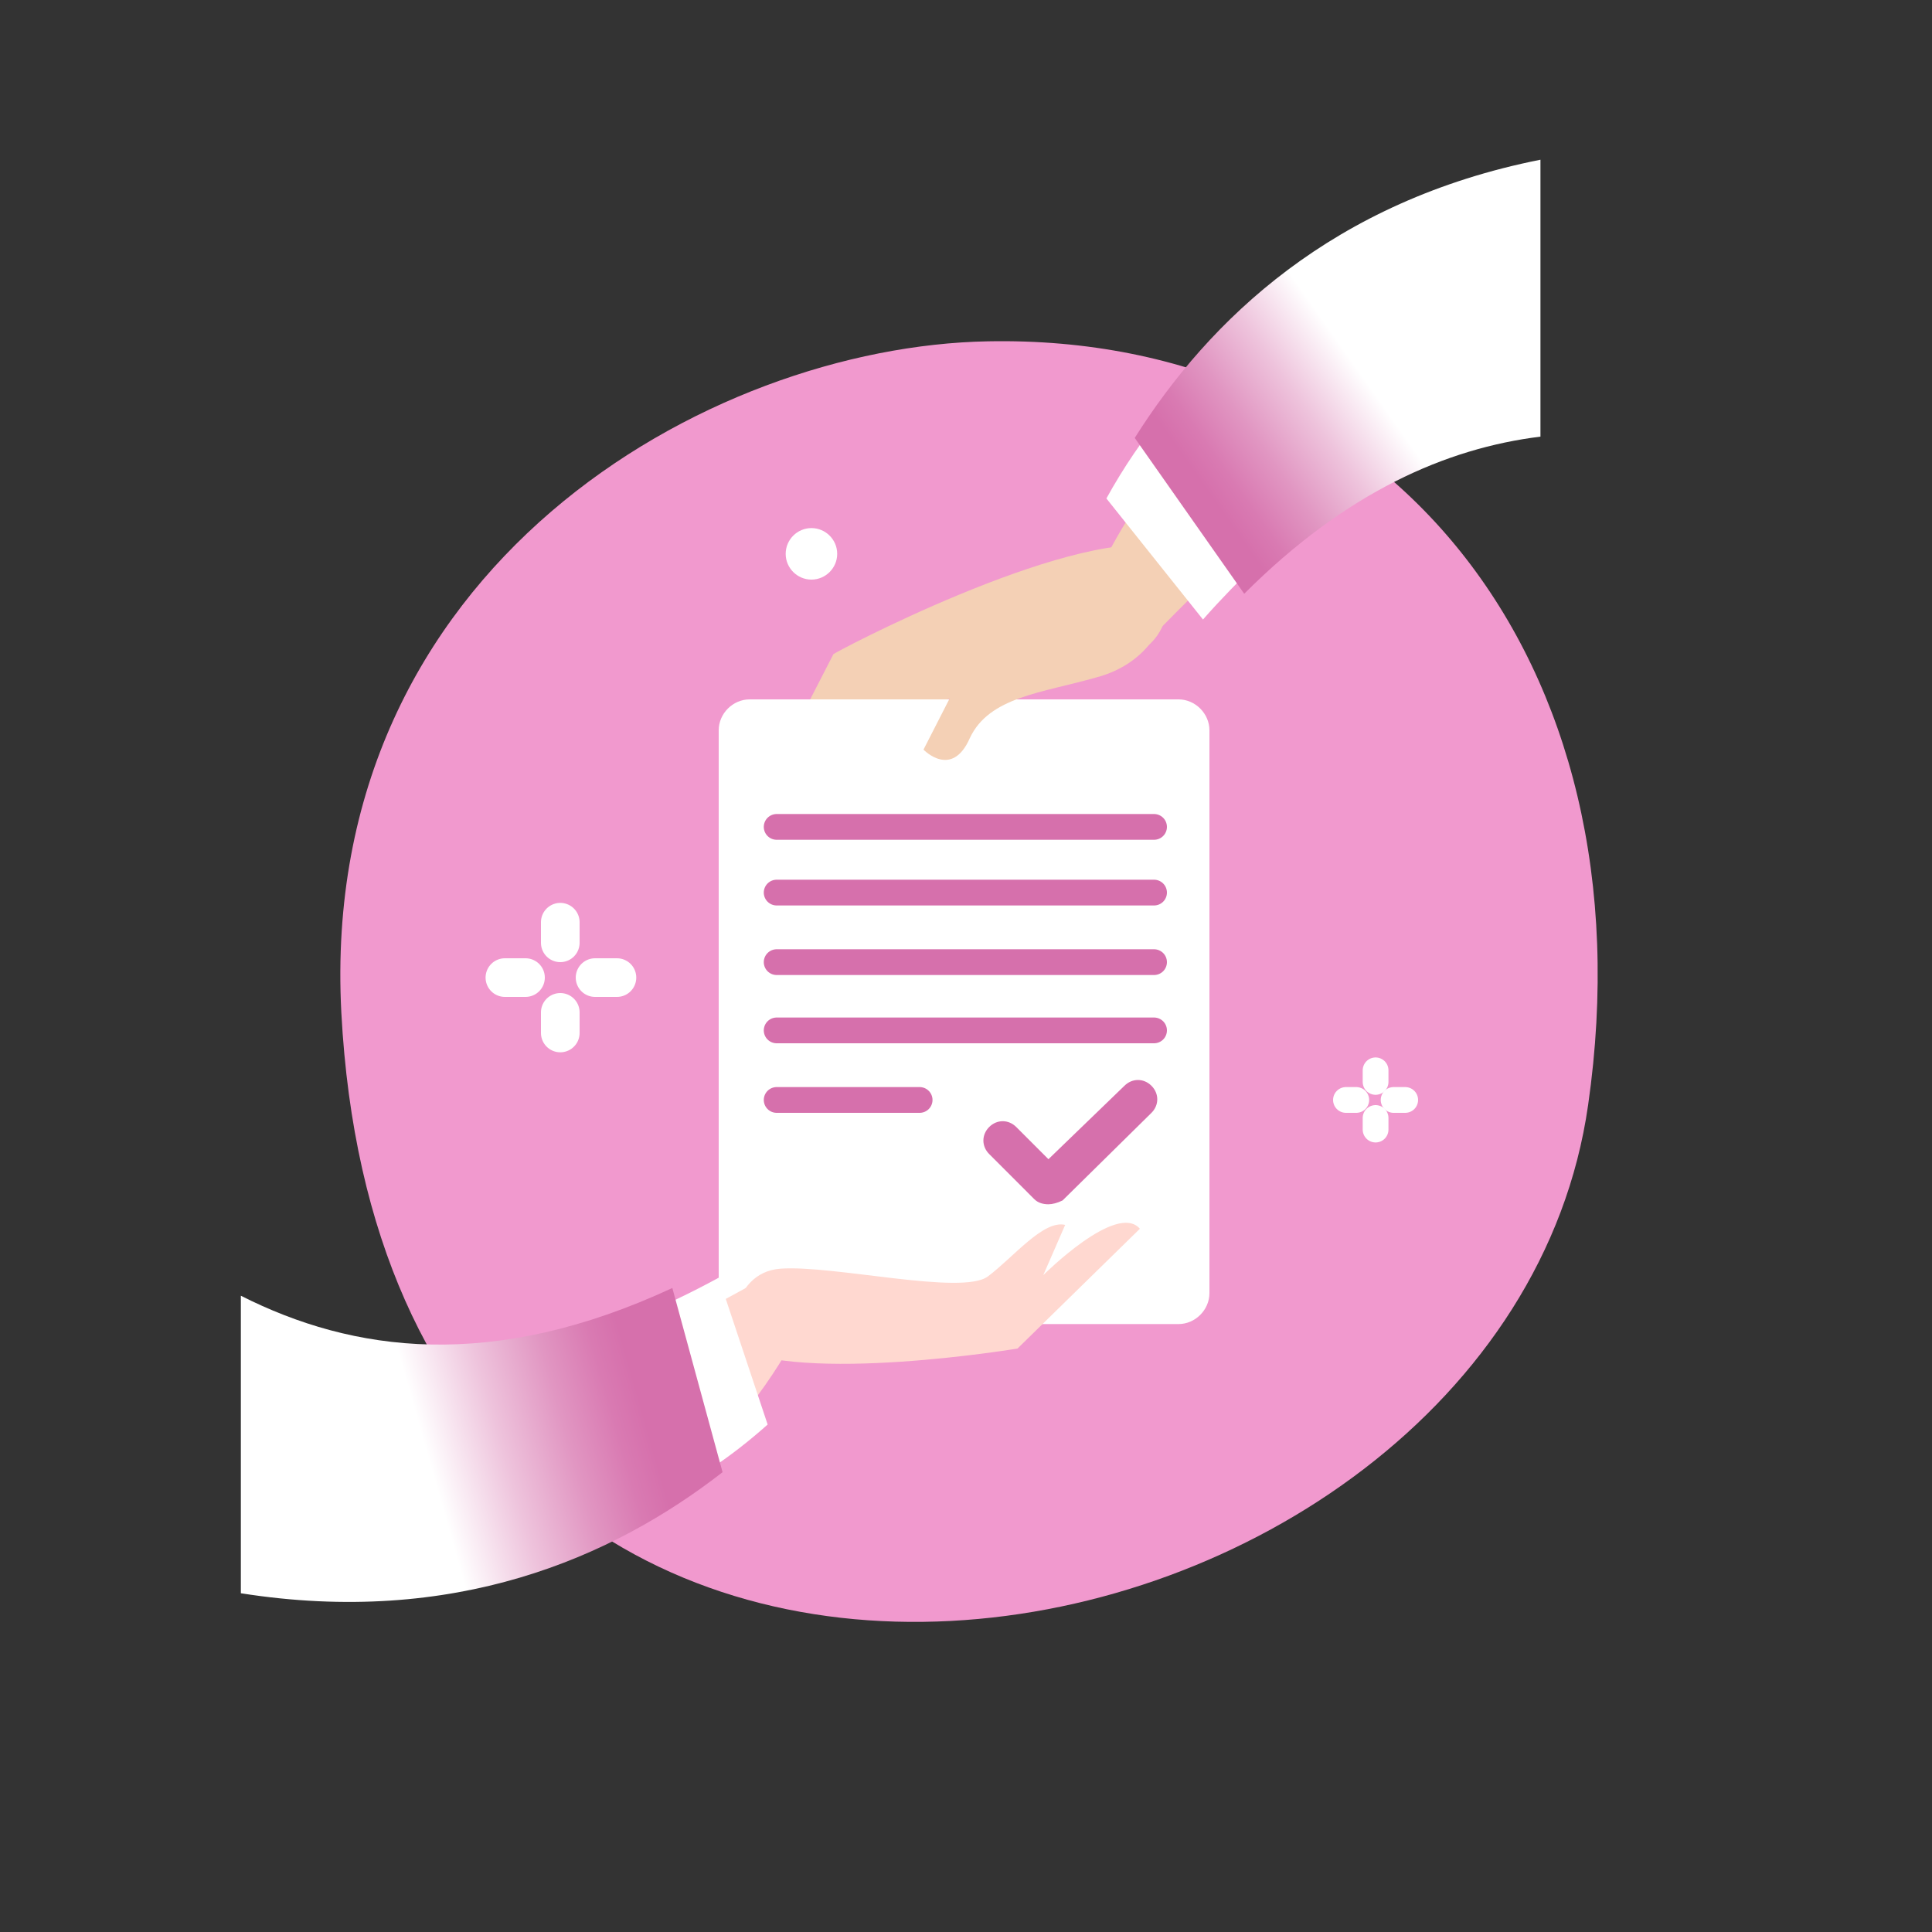
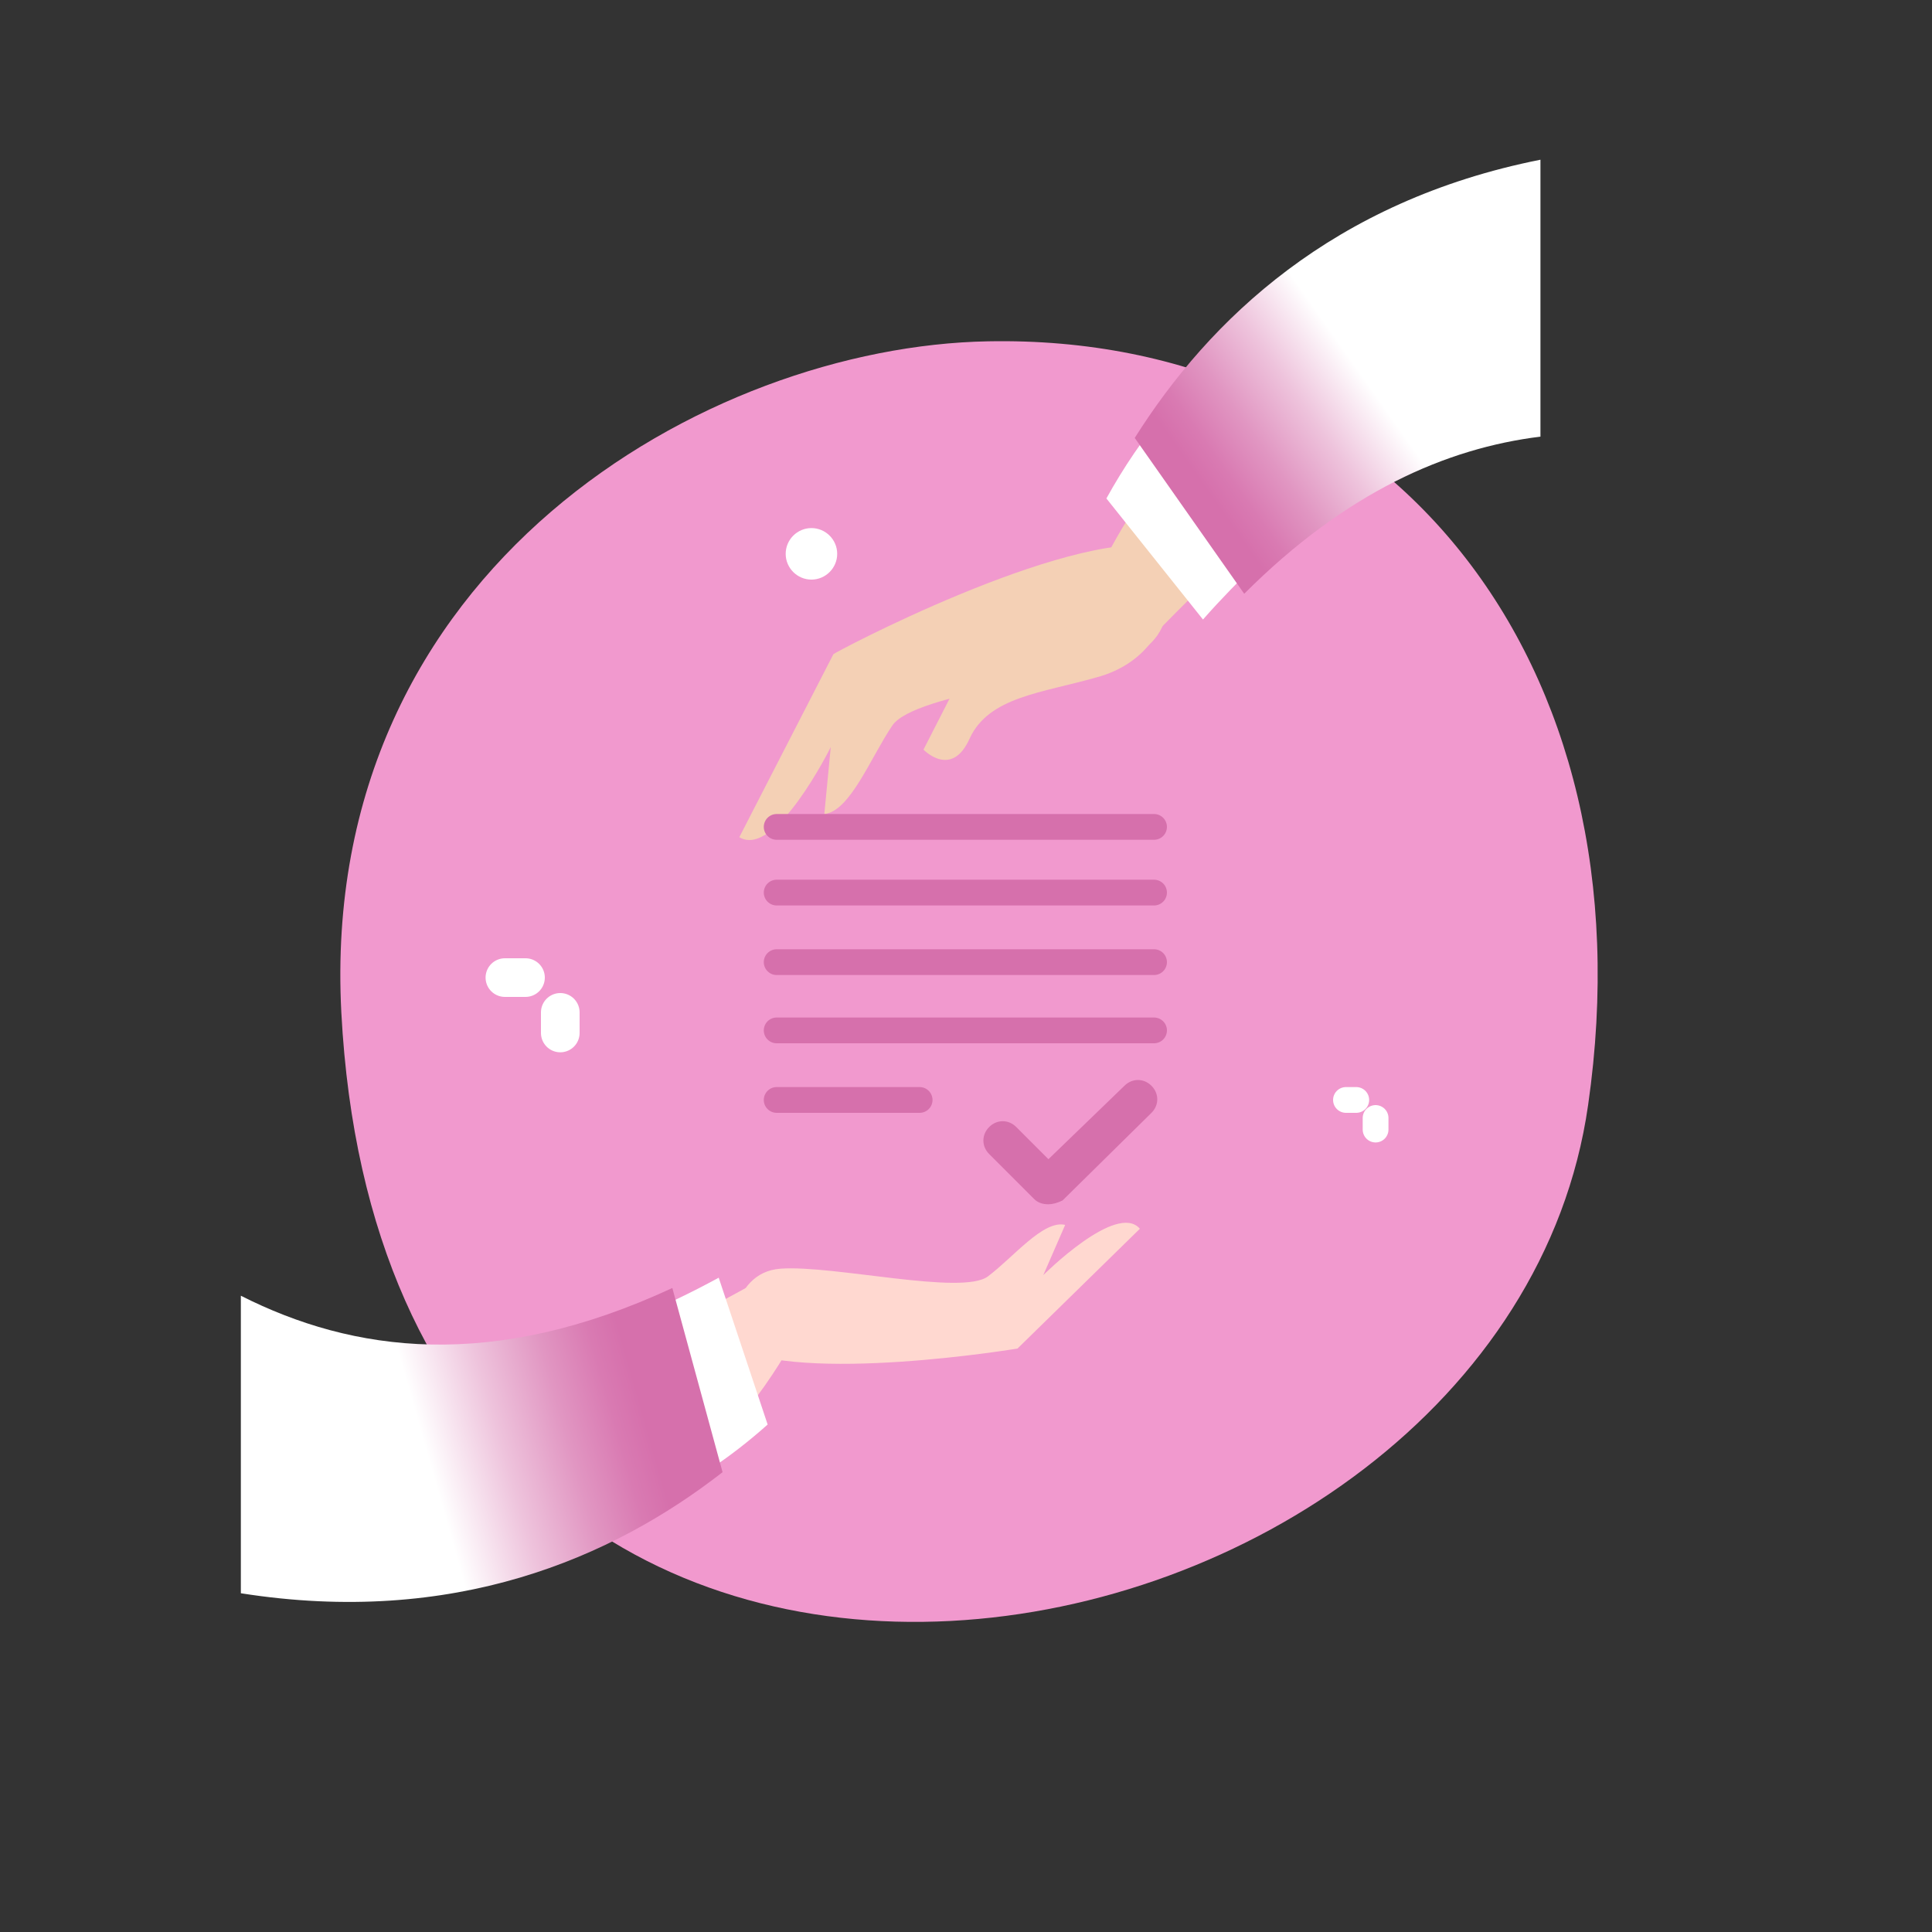
<svg xmlns="http://www.w3.org/2000/svg" viewBox="0 0 150 150" fill="none">
  <rect x="0" y="0" width="150" height="150" fill="#333333" stroke="none" />
  <path fill-rule="evenodd" clip-rule="evenodd" d="M26.5 78.6C24.7 44 55 26.9 76.7 26.5C107.6 25.9 128.3 51.1 123.3 85.8C116.7 132 30.2 148.8 26.5 78.6Z" fill="#F199CE" />
  <path d="M39.2 75.9H40.8" stroke="white" stroke-width="3" stroke-miterlimit="10" stroke-linecap="round" stroke-linejoin="round" />
-   <path d="M46.2 75.9H47.9" stroke="white" stroke-width="3" stroke-miterlimit="10" stroke-linecap="round" stroke-linejoin="round" />
-   <path d="M43.5 71.6V73.2" stroke="white" stroke-width="3" stroke-miterlimit="10" stroke-linecap="round" stroke-linejoin="round" />
  <path d="M43.5 78.6V80.2" stroke="white" stroke-width="3" stroke-miterlimit="10" stroke-linecap="round" stroke-linejoin="round" />
  <path d="M104.5 85.4H105.3" stroke="white" stroke-width="2" stroke-miterlimit="10" stroke-linecap="round" stroke-linejoin="round" />
-   <path d="M108.2 85.4H109.1" stroke="white" stroke-width="2" stroke-miterlimit="10" stroke-linecap="round" stroke-linejoin="round" />
-   <path d="M106.8 83.1V84" stroke="white" stroke-width="2" stroke-miterlimit="10" stroke-linecap="round" stroke-linejoin="round" />
  <path d="M106.8 86.8V87.7" stroke="white" stroke-width="2" stroke-miterlimit="10" stroke-linecap="round" stroke-linejoin="round" />
  <path d="M65 43C65 44.1 64.1 45 63 45C61.9 45 61 44.1 61 43C61 41.9 61.9 41 63 41C64.1 41 65 41.9 65 43Z" fill="white" />
  <path d="M97.7 28.9C86.5 38.2 84.1 47.6 84.1 47.6L89.2 49.7C92.3 46.5 95.2 43.7 97.7 41.2V28.9Z" fill="#F4D0B5" />
  <path d="M90.1 42.4C90.1 42.4 92.5 48.9 88 50.8C83.5 52.7 71.1 53.8 69.3 56.3C67.6 58.8 66 63 64 63.2L64.5 58C64.5 58 60.2 66.7 57.4 65L64.7 50.8C64.5 50.8 82.6 41.2 90.1 42.4Z" fill="#F4D0B5" />
  <path d="M97.7 25.4C92.2 29.2 88.5 34 85.9 38.7L93.4 48.1C94.8 46.5 96.3 45 97.7 43.6V25.4Z" fill="white" />
-   <path d="M91.5 102.8H58.2C56.9 102.8 55.8 101.7 55.8 100.4V56.7C55.8 55.4 56.9 54.3 58.2 54.3H91.5C92.8 54.3 93.9 55.4 93.9 56.7V100.4C93.9 101.7 92.8 102.8 91.5 102.8Z" fill="white" />
  <path d="M56.7 104.5C56.7 104.5 56.5 98.8 60.6 98.5C64.7 98.2 74.7 100.6 76.7 99.1C78.7 97.6 81 94.7 82.7 95.1L81 99C81 99 86.7 93.3 88.5 95.4L79 104.7C79 104.7 62.2 107.5 56.7 104.5Z" fill="#FFD8D0" />
  <path d="M57.9 100C55 101.6 52.3 103 49.7 104.1V117.5C57.8 111.6 61.6 104 61.6 104L57.9 100Z" fill="#FFD8D0" />
  <path d="M49.5 117.1C53.5 115.4 56.8 113.1 59.6 110.6L55.8 99.2C53.6 100.4 51.5 101.4 49.5 102.2V117.1Z" fill="white" />
  <path d="M90.3 48.2C90.3 48.2 89.3 51.5 85.1 52.6C80.9 53.8 76.8 54.1 75.3 57.3C73.9 60.5 71.7 58.2 71.7 58.2L76.3 49.2L90.3 48.2Z" fill="#F4D0B5" />
  <path d="M81.4 93.5C81 93.5 80.6 93.4 80.3 93.1L76.8 89.6C76.2 89 76.2 88.1 76.8 87.5C77.4 86.9 78.3 86.9 78.9 87.5L81.4 90L87.3 84.3C87.9 83.7 88.8 83.7 89.4 84.3C90 84.9 90 85.8 89.4 86.4L82.5 93.2C82.1 93.4 81.7 93.5 81.4 93.5Z" fill="#D670AC" />
  <path d="M60.3 64.2H89.6" stroke="#D670AC" stroke-width="2" stroke-miterlimit="10" stroke-linecap="round" stroke-linejoin="round" />
  <path d="M60.3 69.3H89.6" stroke="#D670AC" stroke-width="2" stroke-miterlimit="10" stroke-linecap="round" stroke-linejoin="round" />
  <path d="M60.3 74.7H89.6" stroke="#D670AC" stroke-width="2" stroke-miterlimit="10" stroke-linecap="round" stroke-linejoin="round" />
  <path d="M60.3 80H89.6" stroke="#D670AC" stroke-width="2" stroke-miterlimit="10" stroke-linecap="round" stroke-linejoin="round" />
  <path d="M60.3 85.4H71.4" stroke="#D670AC" stroke-width="2" stroke-miterlimit="10" stroke-linecap="round" stroke-linejoin="round" />
  <path d="M88.1 34L96.6 46.1C104.5 38.2 112.3 34.8 119.6 33.9V12.4C103.5 15.6 93.9 24.8 88.1 34Z" fill="url(#paint0_linear)" />
  <path d="M18.7 100.6V123.7C35.2 126.3 47.5 121 56.1 114.3L52.2 100C38.2 106.5 27.4 105 18.7 100.6Z" fill="url(#paint1_linear)" />
  <defs>
    <linearGradient id="paint0_linear" x1="94.032" y1="38.568" x2="121.032" y2="19.568" gradientUnits="userSpaceOnUse">
      <stop stop-color="#D670AC" />
      <stop offset="0.061" stop-color="#D97AB2" />
      <stop offset="0.165" stop-color="#E196C2" />
      <stop offset="0.3" stop-color="#EEC3DC" />
      <stop offset="0.455" stop-color="white" />
      <stop offset="1" stop-color="white" />
    </linearGradient>
    <linearGradient id="paint1_linear" x1="48.9" y1="106.026" x2="12.9" y2="116.276" gradientUnits="userSpaceOnUse">
      <stop stop-color="#D670AC" />
      <stop offset="0.061" stop-color="#D97AB2" />
      <stop offset="0.165" stop-color="#E196C2" />
      <stop offset="0.3" stop-color="#EEC3DC" />
      <stop offset="0.455" stop-color="white" />
      <stop offset="1" stop-color="white" />
    </linearGradient>
  </defs>
</svg>